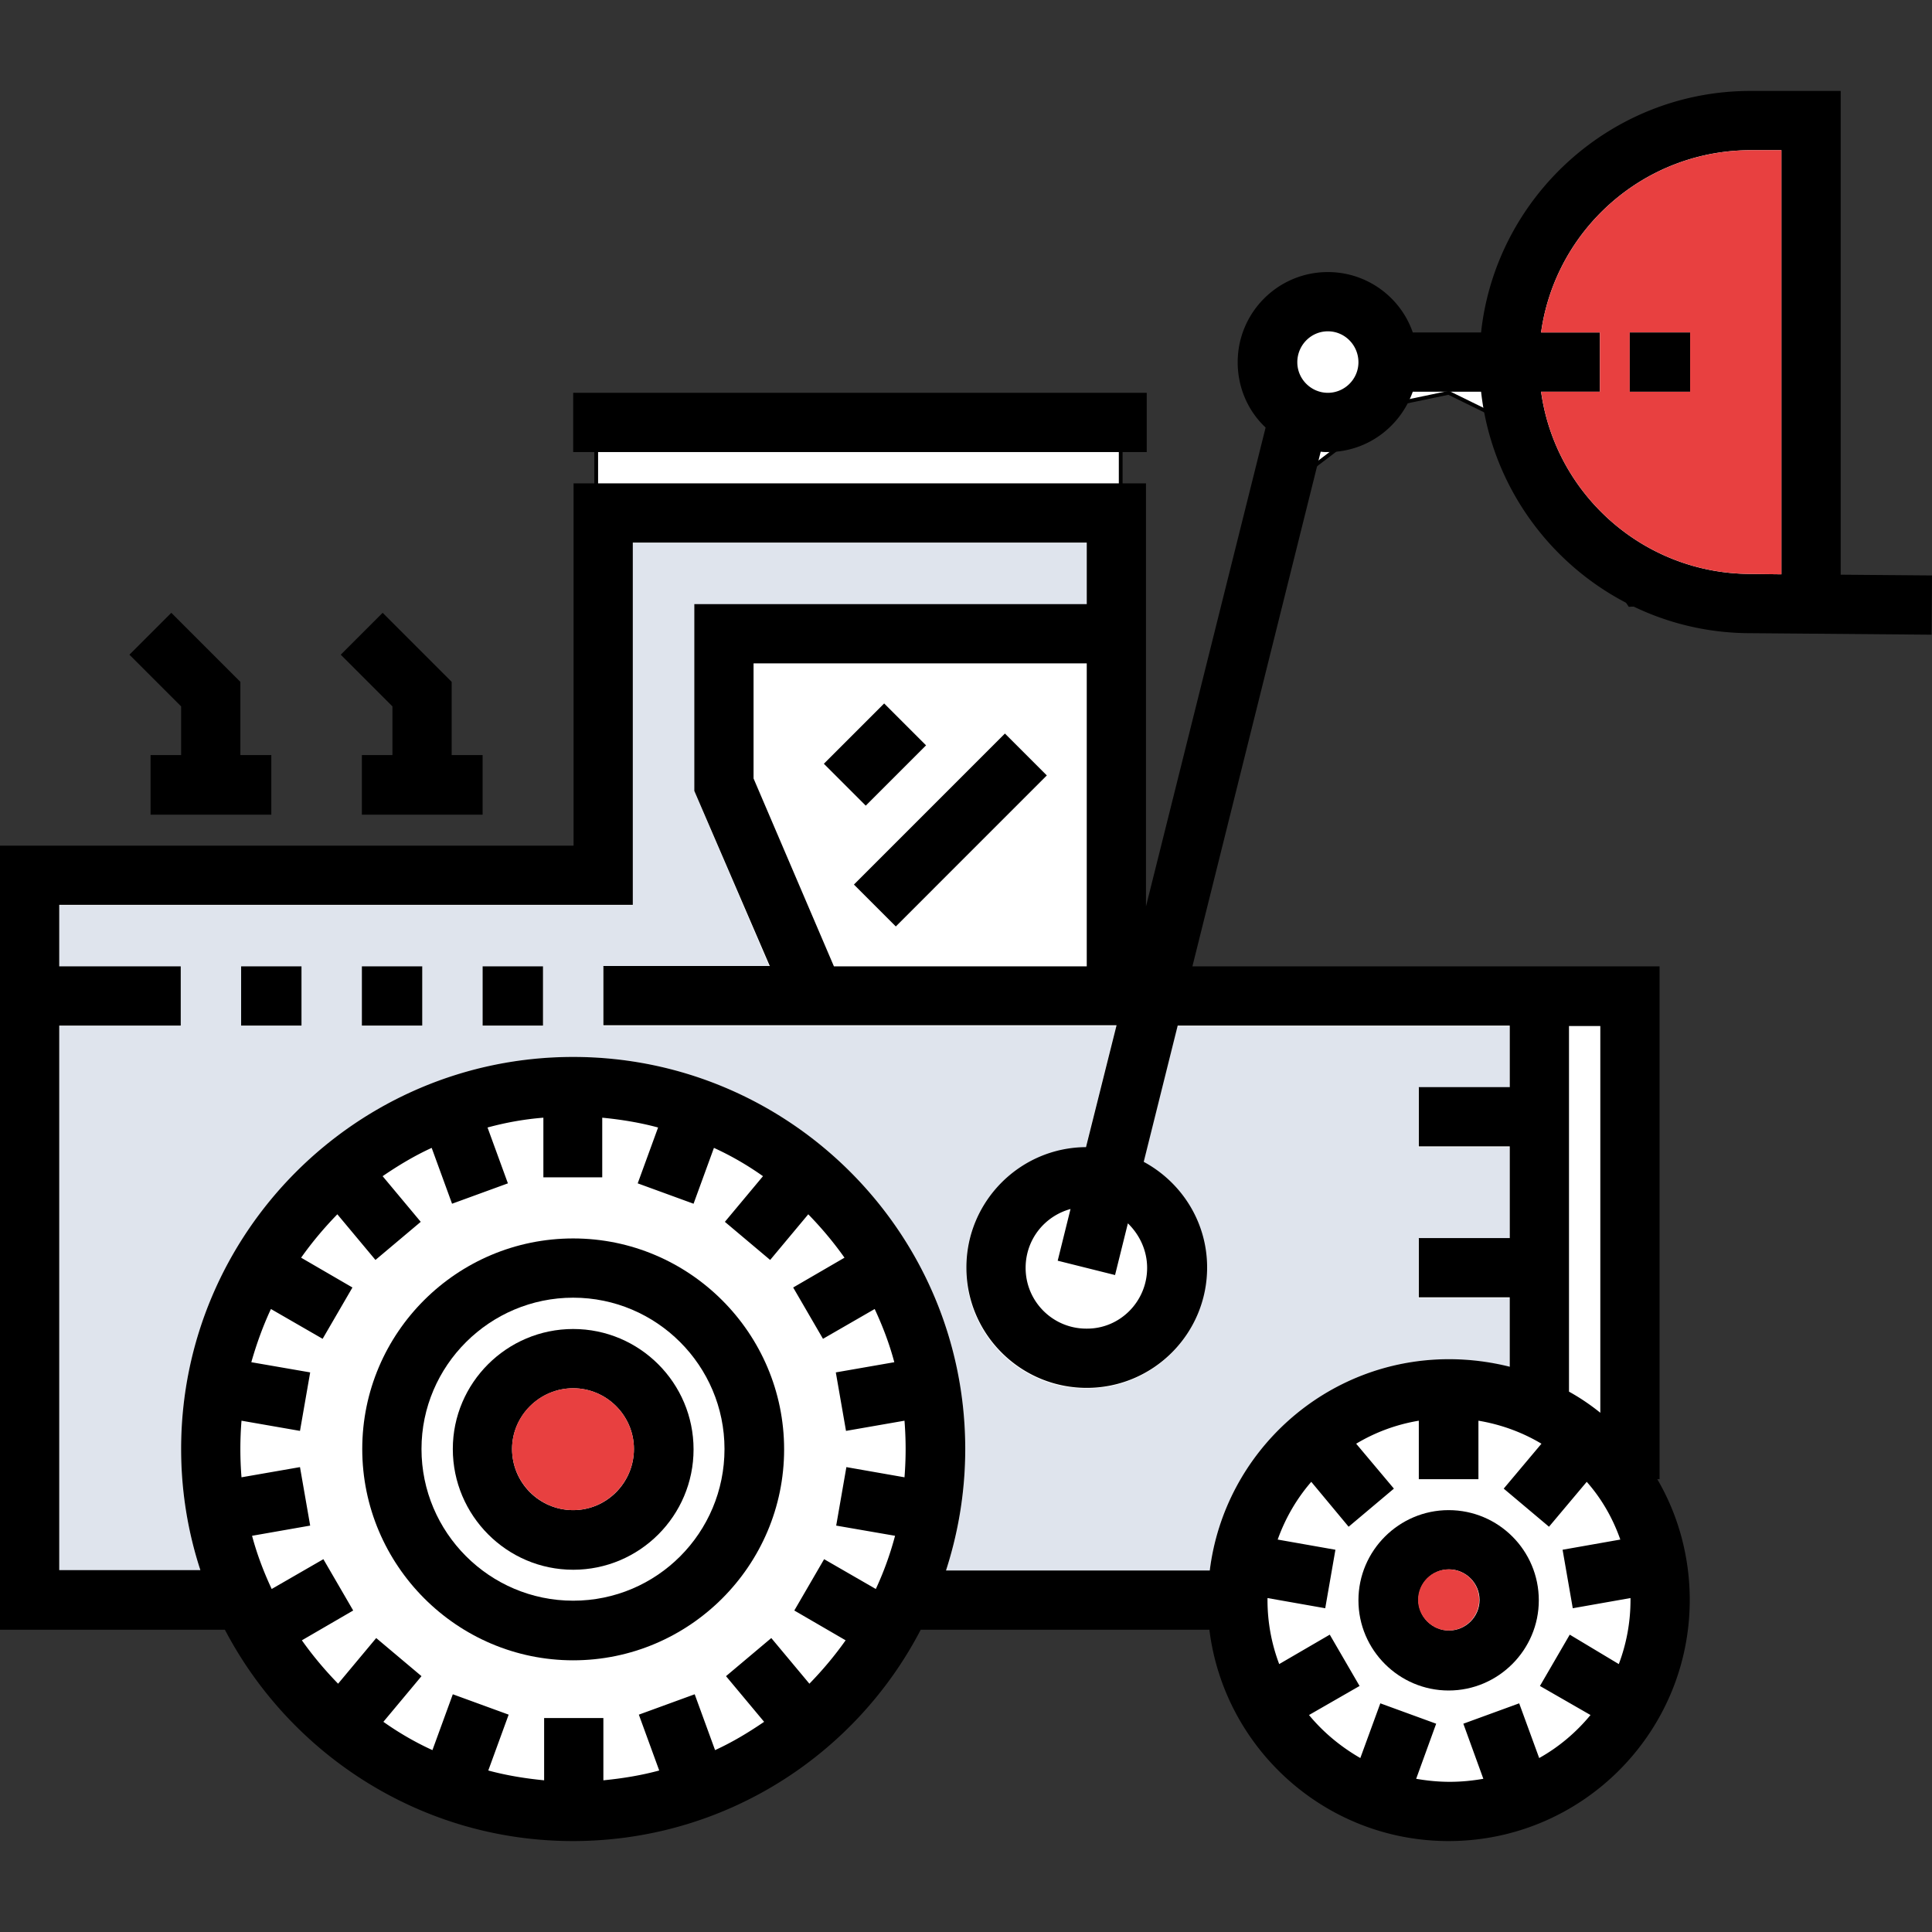
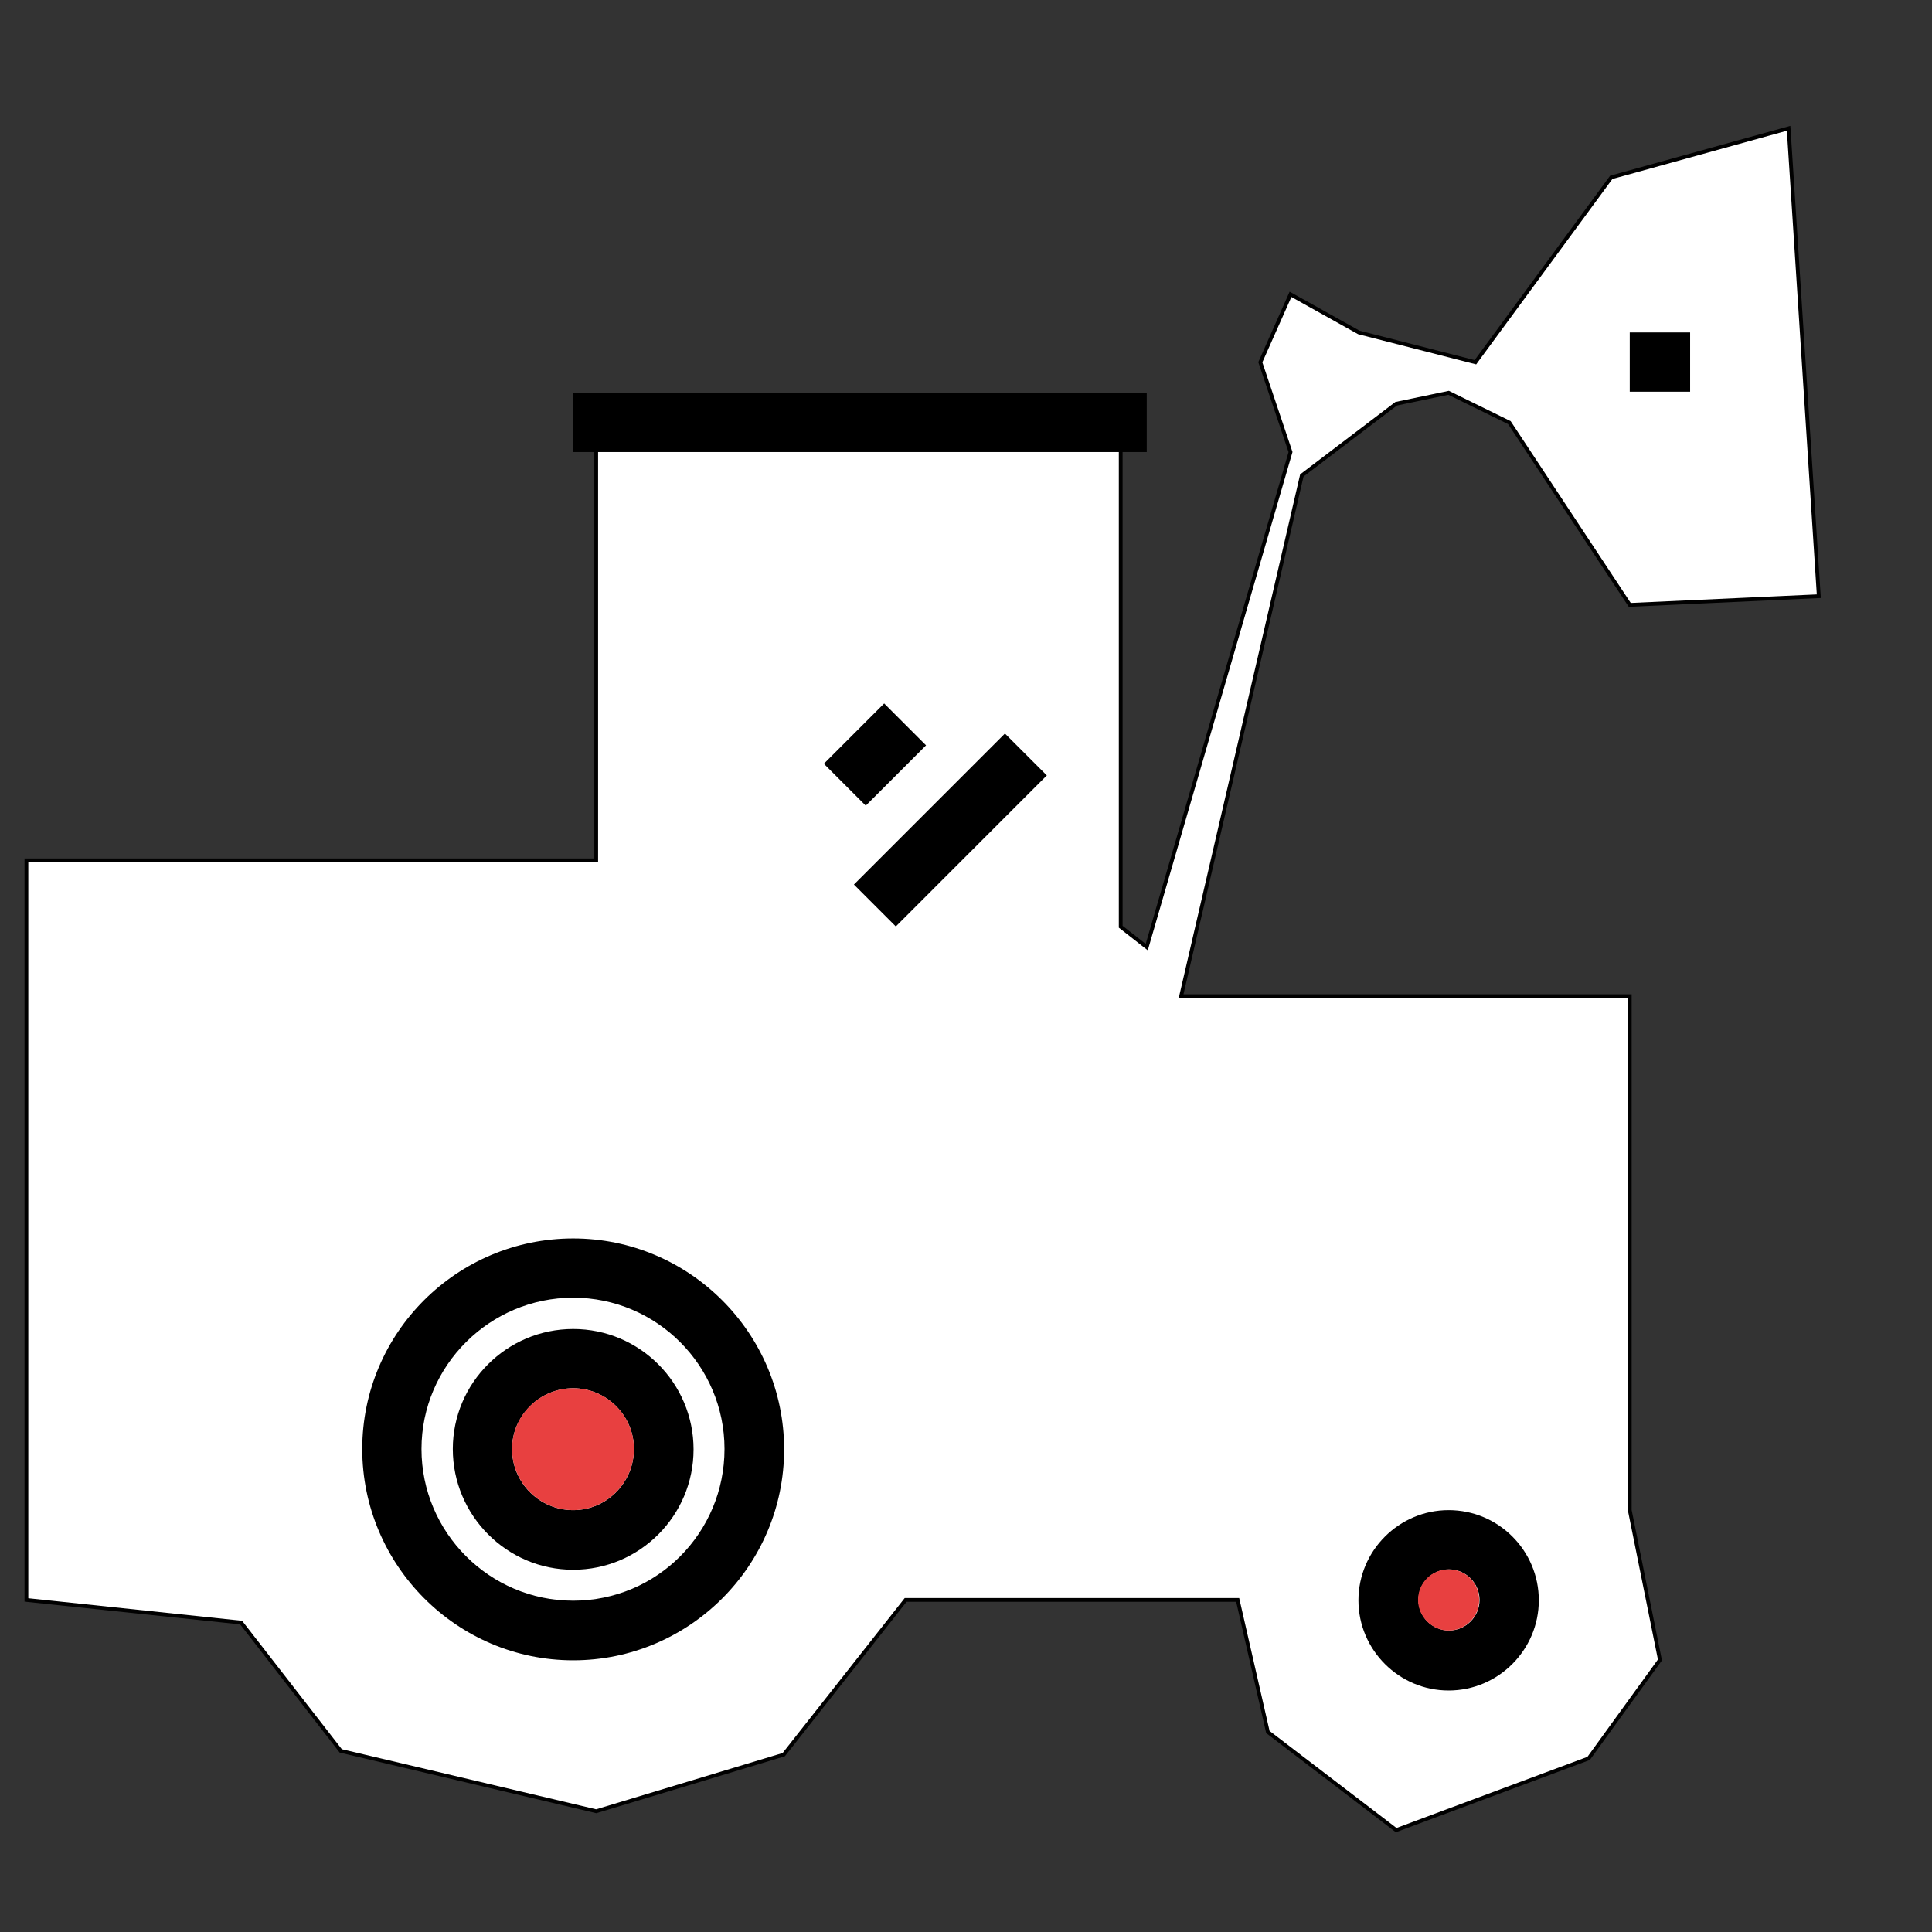
<svg xmlns="http://www.w3.org/2000/svg" id="Layer_1" viewBox="0 0 512 512">
  <rect x="0" y="0" width="512" height="512" fill="#333333" stroke="none" />
  <style>.st0{fill:#fff;stroke:#000;stroke-miterlimit:10}.st1{fill:#dfe4ed}.st2{fill:#e84040}</style>
  <path class="st0" d="M7 228h151V112h139v133.6l6.9 5.4L342 119.8 334 96l8-18 18.1 10.1L391 96l36-49 47-13 8 124-50.1 2.3L400 112l-16.1-7.9L370 107l-25 19-32 138h118.9v136.2l8 39.7L421 466l-51 19-34-26-8-35h-88l-32.3 41-49.7 15-67.7-16-26.4-34L7 424z" />
  <g id="XMLID_1_">
-     <path class="st1" d="M400.1 343.9v18.4c-5.2-1.3-10.6-2.1-16.1-2.1-32.6 0-59.5 24.5-63.4 56h-69.9c3.3-10.1 5.1-20.9 5.1-32.2 0-57.3-46.6-103.9-103.9-103.9C94.6 280.1 48 326.8 48 384c0 11.2 1.8 22 5.1 32.2H15.7V271.9h32.2v-15.7H15.7v-16.3h152v-96H288v16.3H184v49.5l19.9 46.5h-44.1v15.7h136l-8.1 32.3c-17.5.1-31.7 14.3-31.7 31.9 0 17.6 14.3 31.9 31.9 31.9 17.6 0 31.9-14.3 31.9-31.9 0-12.1-6.8-22.7-16.8-28l9-36.1h88v16.3h-24.1V304H400v24.3h-24.1V344h24.2zm-256.2-72v-15.7h-16v15.7h16zm-32 0v-15.7h-16v15.7h16zm-32 0v-15.7h-16v15.7h16z" />
-     <path d="M512 152.5l-.1 15.7-48-.4c-36.9 0-67.4-28.1-71.4-64h-18.1c-3.3 9.3-12.1 16-22.5 16-.6 0-1.2 0-1.9-.1l-34 136.4h123.8V392h-.6c5.5 9.4 8.6 20.4 8.6 32 0 35.2-28.6 63.9-63.9 63.9-32.6 0-59.5-24.5-63.4-56H244c-17.3 33.3-52.1 56-92.2 56-40 0-74.8-22.8-92.2-56H0V224.1h152v-96h151.7v112.1l31.7-126.9c-4.6-4.3-7.4-10.5-7.4-17.3 0-13.2 10.7-23.9 23.9-23.9 10.4 0 19.3 6.7 22.5 16h18.1c3.9-35.9 34.5-64 71.4-64h23.9v128.2l24.2.2zm-39.9-.3V39.8H464c-28.3 0-51.8 21-55.6 48.3H424v15.7h-15.6c3.8 27.3 27.3 48.3 55.6 48.3l8.1.1zm-40 271.8v-.5l-15.3 2.7-2.7-15.5 15.3-2.7c-2-5.7-5-10.9-8.9-15.3l-10 11.9-12-10.1 10-11.9c-5-3-10.7-5.1-16.7-6.1V392H376v-15.5c-6 1-11.6 3.1-16.6 6.1l10 11.9-12 10.1-9.9-11.9c-3.9 4.5-6.9 9.7-8.9 15.3l15.3 2.7-2.7 15.5-15.3-2.7v.5c0 6 1.1 11.7 3.1 17l13.4-7.8 7.9 13.6-13.4 7.7c3.8 4.6 8.4 8.4 13.6 11.4l5.3-14.5 14.8 5.4-5.3 14.6c2.9.5 5.8.8 8.9.8s6-.3 8.9-.8l-5.3-14.6 14.8-5.4 5.3 14.5c5.2-2.9 9.8-6.8 13.6-11.4l-13.4-7.7 7.9-13.6 13 7.8c2-5.3 3.1-11 3.1-17zm-8-49.6V271.9h-8.3v96.9c2.9 1.6 5.7 3.5 8.3 5.6zm-24-12.2v-18.4H376v-15.7h24.1v-24.3H376v-15.7h24.1v-16.3h-88l-9 36.1c10 5.4 16.8 15.9 16.8 28 0 17.6-14.3 31.9-31.9 31.9-17.6 0-31.9-14.3-31.9-31.9 0-17.5 14.2-31.8 31.7-31.9l8.1-32.3h-136V256H204l-20-46.4v-49.5h104v-16.3H167.7v96h-152v16.3h32.2v15.7H15.7v144.3h37.4C49.8 406 48 395.2 48 384c0-57.3 46.6-103.9 103.9-103.9 57.3 0 103.9 46.6 103.9 103.9 0 11.2-1.8 22-5.1 32.2h69.9c3.9-31.5 30.8-56 63.4-56 5.5 0 10.9.7 16.1 2zM360 96c0-4.5-3.6-8.2-8.1-8.2s-8.1 3.7-8.1 8.2c0 4.5 3.7 8.1 8.1 8.1s8.1-3.6 8.1-8.1zm-56 240c0-4.6-2-8.8-5.1-11.8l-3.4 13.7-15.2-3.8 3.4-13.7c-6.9 1.9-11.9 8.1-11.9 15.6 0 8.9 7.2 16.1 16.1 16.1 8.9.1 16.1-7.2 16.1-16.1zm-16-79.9v-80.3h-88.3v30.5l21.3 49.8h67zm-48.3 135.4a94.013 94.013 0 0 0 0-15l-15.5 2.7-2.7-15.5L237 361c-1.3-4.9-3.1-9.6-5.2-14.1l-13.7 7.9-7.9-13.6 13.6-7.9c-2.9-4.1-6.1-7.9-9.6-11.5l-10.1 12.1-12-10.1 10.1-12.1c-4.1-2.9-8.4-5.4-13-7.5l-5.4 14.8-14.8-5.4 5.4-14.8c-4.8-1.3-9.7-2.1-14.8-2.6V312H144v-15.8c-5.1.4-10 1.3-14.8 2.6l5.4 14.8-14.8 5.4-5.4-14.8c-4.6 2.1-8.9 4.7-13 7.5l10.1 12.1-12 10.1-10.1-12.1c-3.5 3.6-6.7 7.4-9.6 11.5l13.6 7.9-7.9 13.6-13.7-7.9c-2.1 4.5-3.8 9.2-5.2 14.1l15.6 2.7-2.7 15.5-15.5-2.7a94.013 94.013 0 0 0 0 15l15.5-2.7 2.7 15.5-15.4 2.7c1.3 4.9 3.1 9.6 5.2 14.1l13.7-7.9 7.9 13.6-13.6 7.9c2.9 4.1 6.1 7.9 9.6 11.5l10.1-12.1 12 10.1-10.1 12.1c4.1 2.9 8.4 5.4 13 7.5L120 449l14.8 5.4-5.4 14.8c4.8 1.3 9.7 2.1 14.8 2.6v-16.5h15.7v16.5c5.1-.5 10-1.3 14.8-2.6l-5.4-14.8 14.8-5.4 5.4 14.8c4.6-2.1 8.9-4.7 13-7.5l-10.1-12.1 12-10.1 10.1 12.1c3.5-3.6 6.7-7.4 9.6-11.5l-13.6-7.9 7.9-13.6 13.7 7.9c2.1-4.5 3.8-9.2 5.1-14.1l-15.6-2.7 2.7-15.5 15.4 2.7z" />
-     <path class="st2" d="M472.1 39.8v112.4l-8.1-.1c-28.3 0-51.8-21-55.6-48.3H424V88.1h-15.6c3.8-27.3 27.3-48.3 55.6-48.3h8.1zm-24.2 64V88.1h-16v15.7h16z" />
    <path d="M431.9 88.1h16v15.7h-16zm-48 312.1c13.2 0 23.9 10.7 23.9 23.9 0 13.1-10.7 23.9-23.9 23.9-13.1 0-23.9-10.7-23.9-23.9s10.8-23.9 23.9-23.9zm8.2 23.8c0-4.5-3.7-8.1-8.1-8.1s-8.1 3.6-8.1 8.1 3.7 8.1 8.1 8.1 8.1-3.6 8.1-8.1z" />
    <path class="st2" d="M383.9 415.9c4.5 0 8.1 3.6 8.1 8.1s-3.7 8.1-8.1 8.1-8.1-3.7-8.1-8.1c0-4.5 3.6-8.1 8.1-8.1z" />
    <path d="M151.9 104.1h152v15.7h-152z" />
    <path transform="rotate(-45.001 251.889 220.004)" d="M223.6 212.1h56.6v15.7h-56.6z" />
    <path transform="rotate(-45.001 231.904 199.989)" d="M220.6 192.1h22.6v15.7h-22.6z" />
    <path d="M151.9 328.2c30.8 0 55.9 25.1 55.9 55.9S182.7 440 151.9 440 96 414.8 96 384s25.1-55.8 55.9-55.8zM192 384c0-22.1-18-40.1-40.1-40.1s-40.2 18-40.2 40.1 18 40.2 40.2 40.2 40.1-18 40.1-40.2z" />
    <path d="M151.9 352.2c17.6 0 31.9 14.3 31.9 31.9 0 17.6-14.3 31.9-31.9 31.9S120 401.6 120 384c0-17.5 14.3-31.8 31.9-31.8zM168 384c0-8.9-7.3-16.1-16.1-16.1-8.9 0-16.2 7.3-16.2 16.1 0 8.9 7.2 16.2 16.2 16.2 8.9 0 16.1-7.3 16.1-16.2z" />
    <path class="st2" d="M151.9 367.9c8.9 0 16.1 7.3 16.1 16.1 0 8.9-7.3 16.2-16.1 16.2-8.9 0-16.2-7.3-16.2-16.2 0-8.9 7.3-16.1 16.2-16.1z" />
-     <path d="M127.9 256.1h16v15.7h-16zm0-56v15.8h-32v-15.8h8.1v-12.9l-13.7-13.7 11.1-11.1 18.3 18.3v19.4zm-32 56h16v15.7h-16zm-32 0h16v15.7h-16zm8-56v15.8h-32v-15.8H48v-12.9l-13.7-13.7 11.1-11.1 18.3 18.3v19.4z" />
  </g>
</svg>